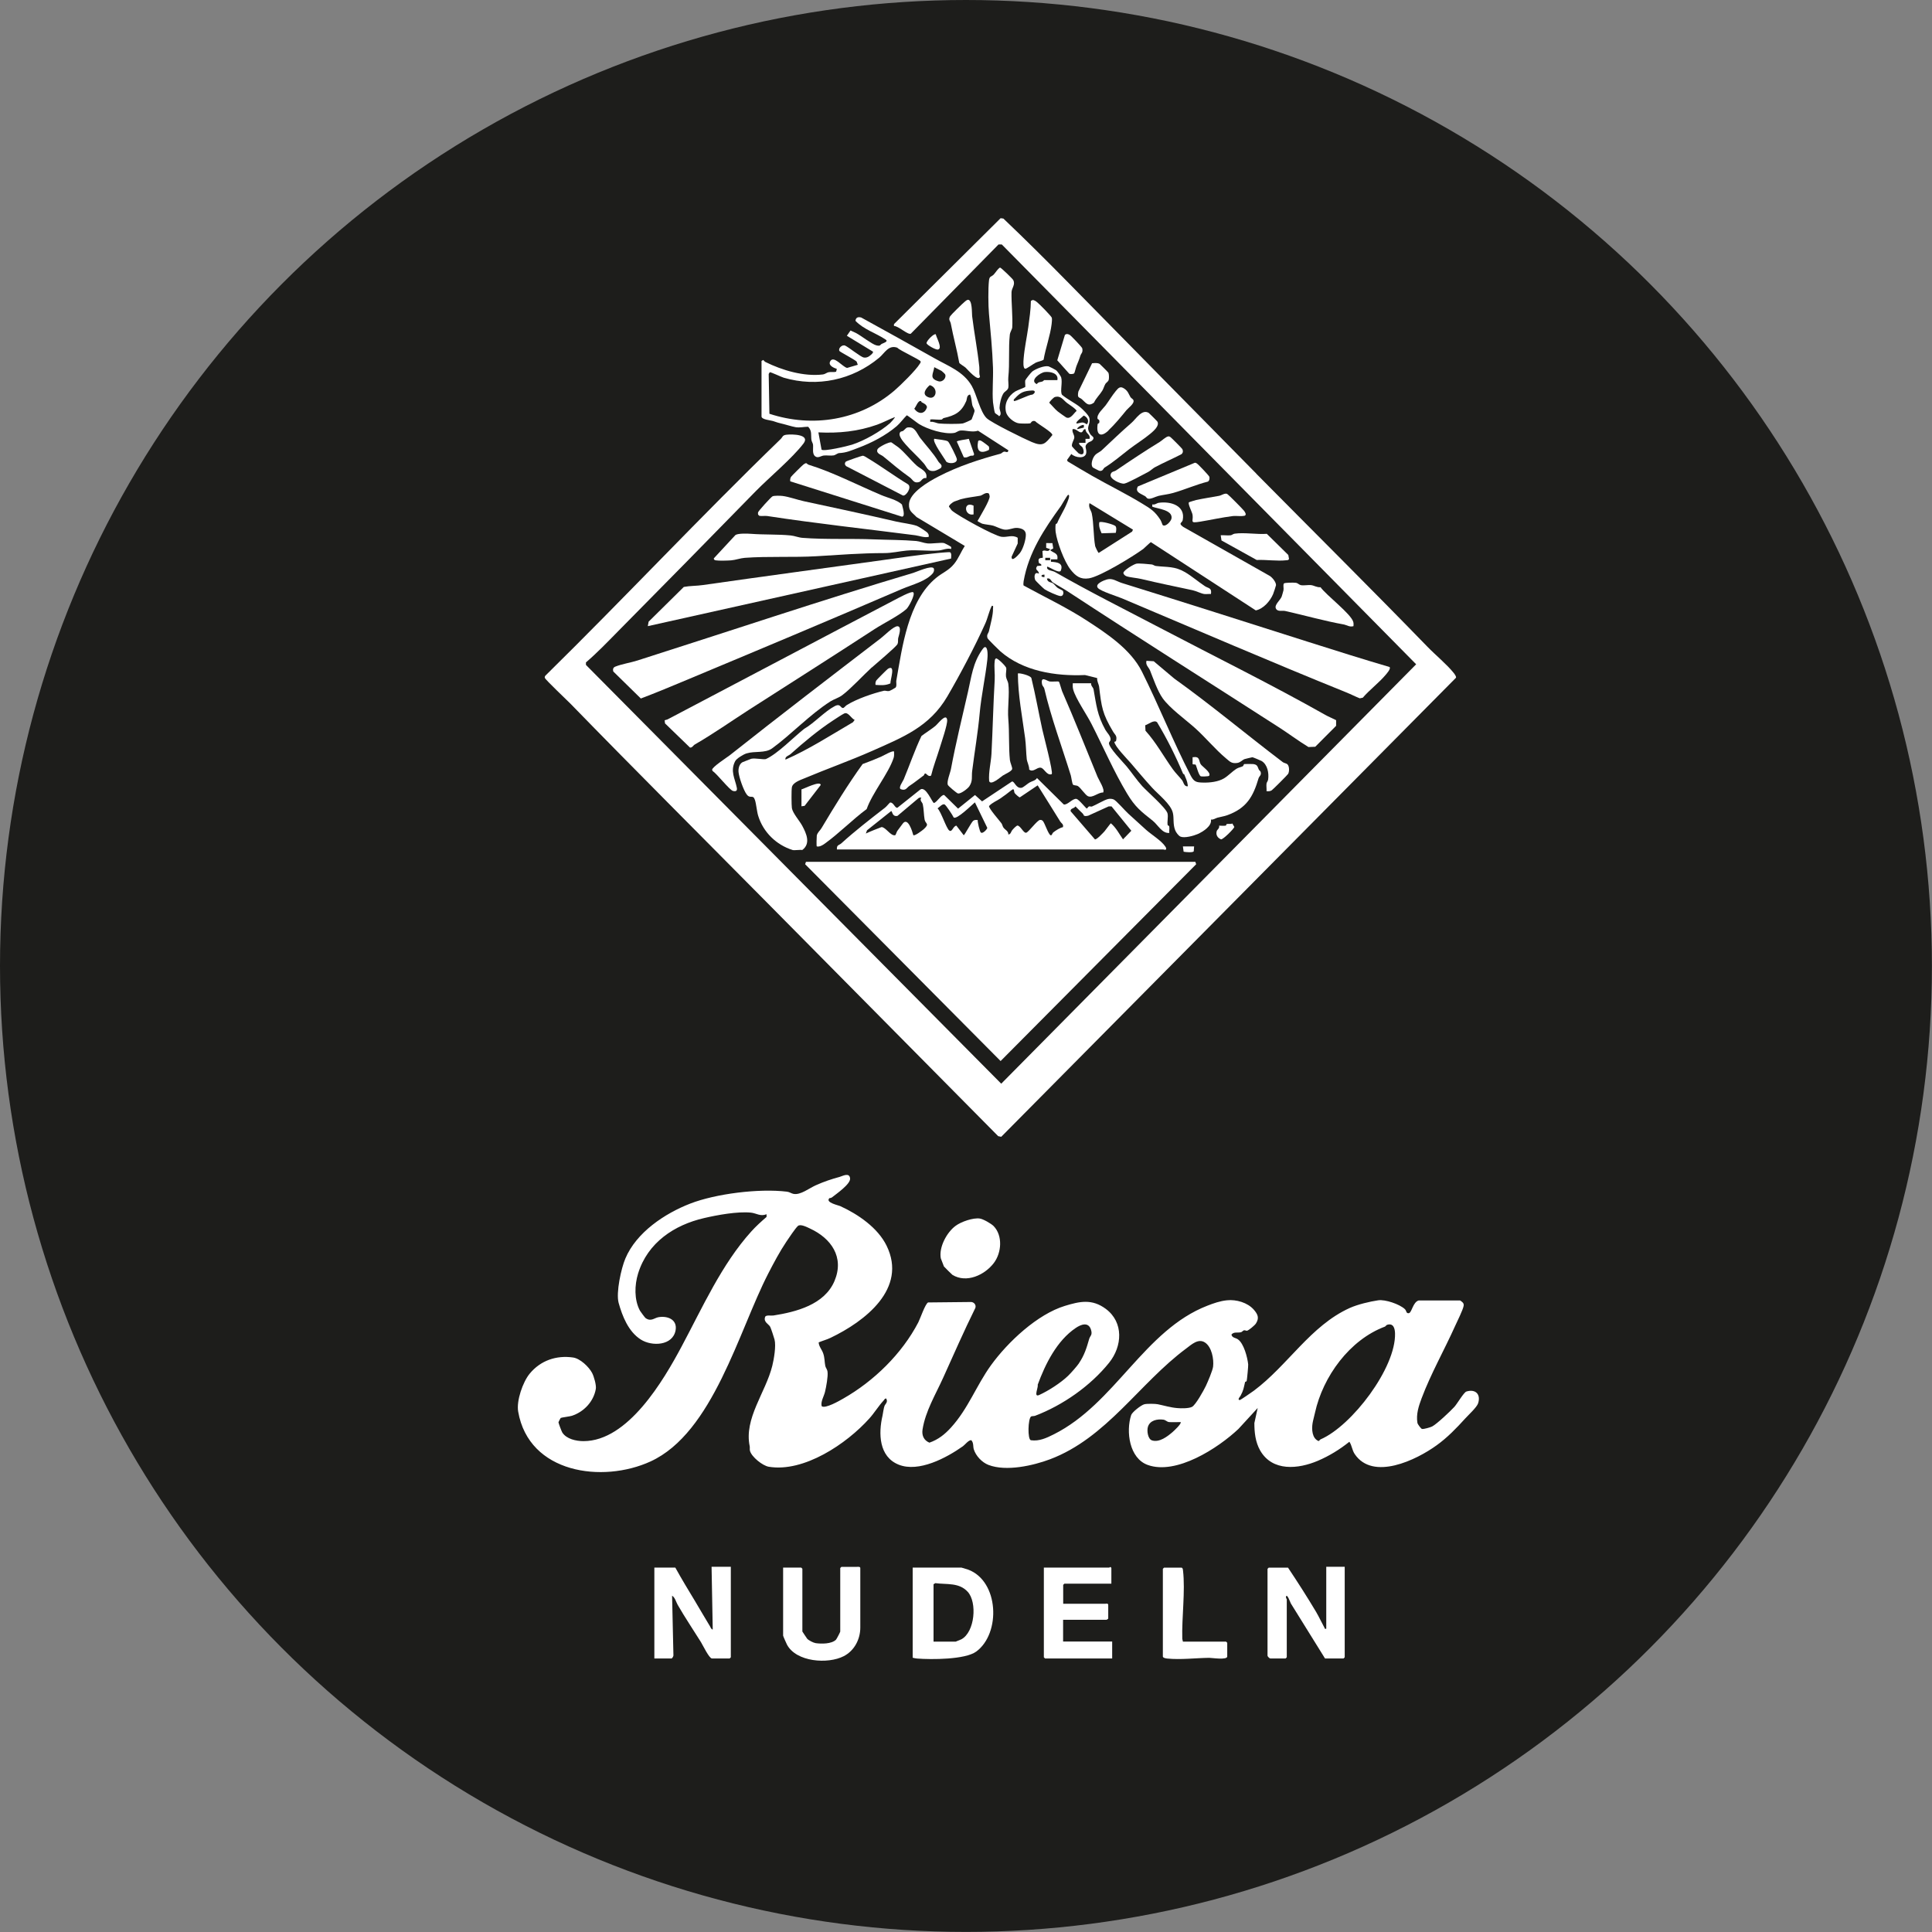
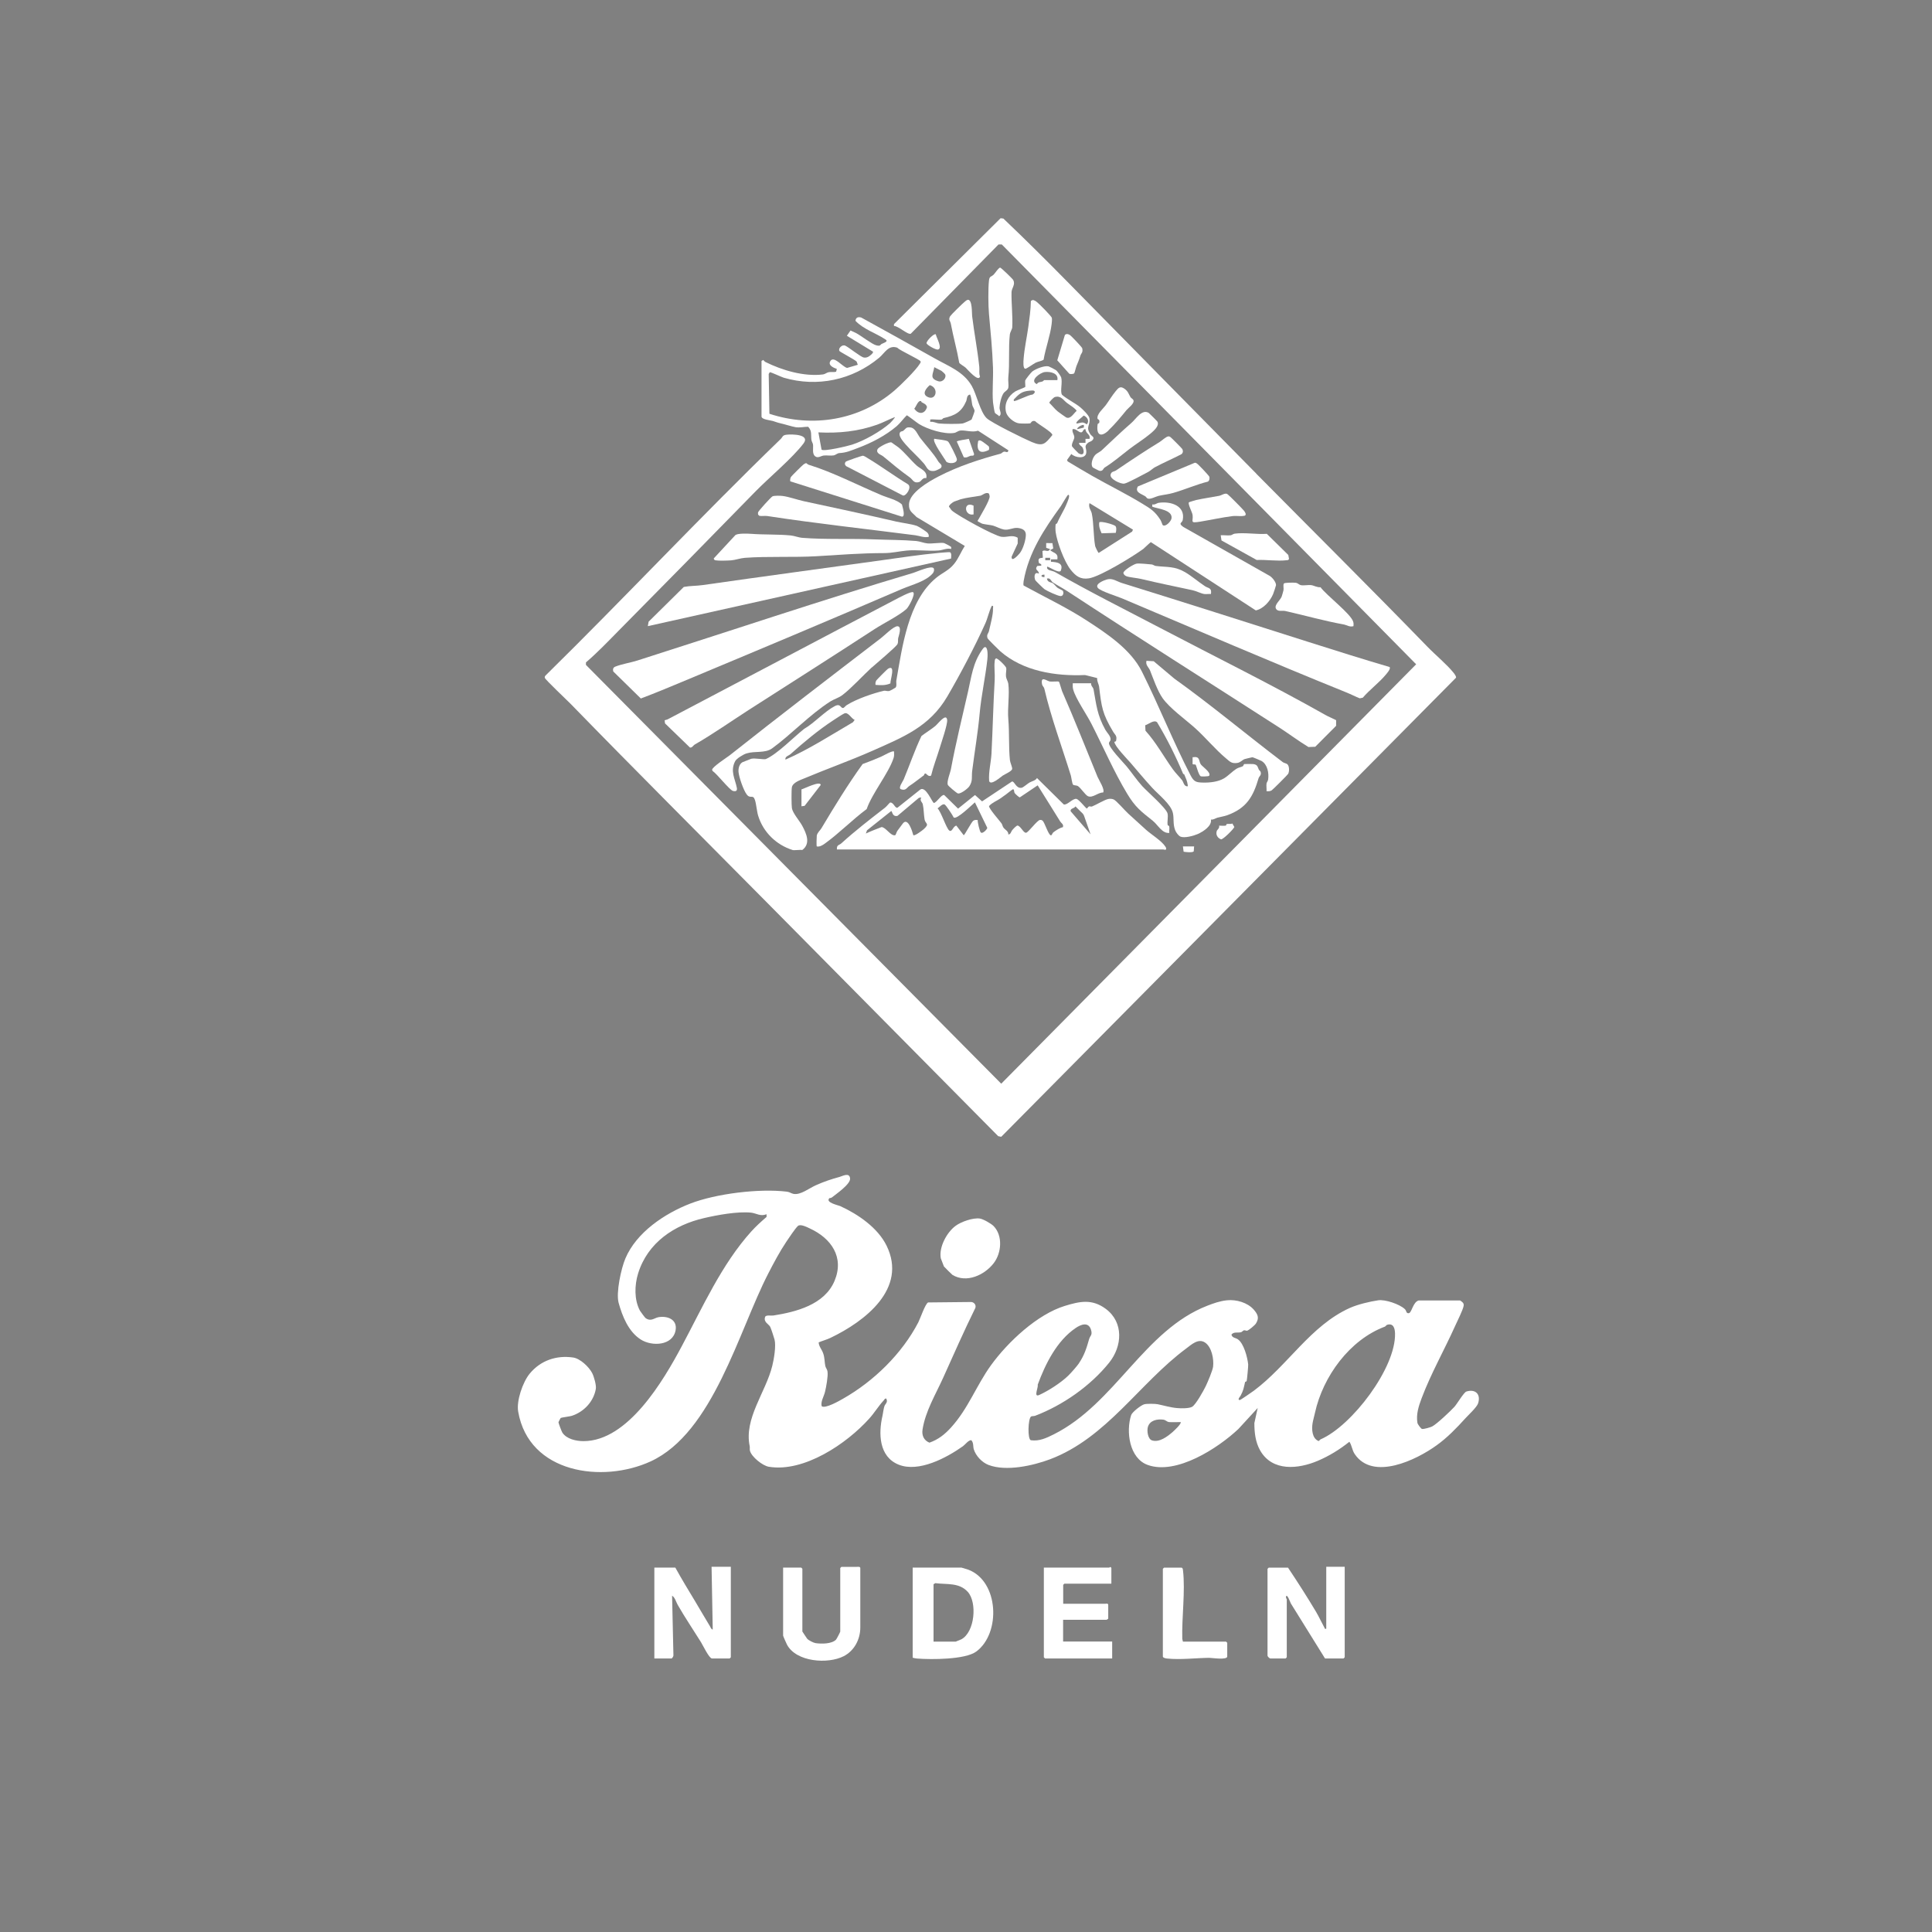
<svg xmlns="http://www.w3.org/2000/svg" id="Ebene_1" data-name="Ebene 1" viewBox="0 0 215.77 215.77">
  <rect x="0" y="0" width="215.77" height="215.77" fill="#808080" stroke="none" />
  <defs>
    <style>
      .cls-1 {
        fill: #1d1d1b;
      }

      .cls-2 {
        fill: #fff;
      }
    </style>
  </defs>
-   <circle class="cls-1" cx="107.88" cy="107.88" r="107.88" />
  <g>
    <path class="cls-2" d="M92.6,133.85c-.4.46,1.04.76,1.24.85,1.99.91,4.2,2.42,5.18,4.43,2.34,4.79-2.42,8.44-6.26,10.28-.41.2-.91.33-1.33.51.02.46.36.79.51,1.24.17.49.14.95.23,1.39.04.21.21.35.25.65.07.52-.15,1.7-.28,2.24-.11.49-.53,1.14-.36,1.62.42.27,1.94-.6,2.39-.86,3.43-1.95,6.57-5.02,8.39-8.52.21-.41.77-2.06,1.09-2.22l4.81-.05c.33.02.58.33.47.66-1.27,2.57-2.42,5.2-3.6,7.81-.85,1.88-1.98,3.73-2.3,5.78-.1.67.16,1.21.77,1.46.99-.35,1.71-.92,2.41-1.69,1.92-2.11,2.83-4.69,4.46-6.95,1.88-2.6,5.18-5.7,8.27-6.64,1.62-.49,3-.82,4.56.34,2.02,1.51,1.84,4.18.37,6.01-2.08,2.59-5.17,4.75-8.27,5.93-.14.05-.36.02-.45.08-.34.24-.41,2.55-.02,2.65.94.13,1.74-.25,2.56-.66,6.85-3.43,10.1-11.64,17.16-14.37.67-.26,1.39-.52,2.18-.6,1.04-.11,2.3.25,3,1.05.45.52.63.93.23,1.55-.13.2-.8.76-.99.8-.09.02-.21-.07-.33-.05s-.21.18-.33.21c-.36.11-.81-.08-1.08.27.08.38.47.35.72.53.67.46,1.07,2.03,1.15,2.8.02.16-.13,1.7-.17,1.86-.02.07-.16.05-.18.12-.16.68-.16.88-.51,1.54-.03.05-.4.45-.08.46.09,0,1.38-.9,1.57-1.04,3.8-2.83,6.33-7.26,10.71-9.24.89-.4,2.24-.72,3.19-.86.78-.11,2.37.43,2.96.98.22.2.12.5.45.46s.45-1.24,1.1-1.42h4.63c.24.17.45.29.39.61-.08.46-.73,1.75-.96,2.26-1.18,2.63-2.71,5.33-3.73,8.05-.33.88-.63,1.79-.47,2.75.03.17.41.66.51.68.19.04.95-.18,1.14-.28.53-.28,2.03-1.7,2.48-2.19.31-.34,1.05-1.62,1.34-1.71,1.01-.31,1.63.3,1.31,1.31-.14.45-1.1,1.32-1.44,1.7-.98,1.08-2,2.14-3.2,3-2.25,1.63-7.1,3.99-9.14.98-.31-.46-.31-.96-.6-1.38-1.07.86-2.26,1.59-3.53,2.13-2.17.92-5.06,1.23-6.43-1.15-.54-.95-.65-2.02-.65-3.07l.37-1.68-2.15,2.34c-2.29,2.16-6.95,5.17-10.13,4.02-2.06-.74-2.45-3.74-1.85-5.57.11-.33,1.11-1.12,1.48-1.21.27-.07,1.22-.06,1.49,0,.69.14,1.43.37,2.18.43.41.04,1.3.05,1.65-.14.41-.22,1.3-1.83,1.54-2.33.21-.44.76-1.73.81-2.16.1-.84-.15-2.19-.9-2.69s-1.51.22-2.11.67c-5.24,3.89-8.87,9.98-15.21,12.37-1.87.7-4.87,1.39-6.86.63-.73-.28-1.42-1.01-1.65-1.76-.09-.31,0-.71-.27-1-.3-.05-.71.51-.94.67-1.85,1.31-4.94,2.95-7.17,2.06s-2.27-3.51-1.81-5.47c.06-.27.13-.89.23-1.11.09-.21.41-.41.18-.81-.16-.02-.21.15-.3.24-.53.56-1.05,1.41-1.59,2-2.52,2.81-7.3,6.04-11.23,5.38-.69-.12-1.91-1.1-2.09-1.77-.05-.18,0-.35-.03-.51-.66-3.12,1.78-6,2.52-8.99.18-.72.44-2.23.25-2.94-.06-.23-.38-1.21-.48-1.41-.16-.32-.78-.53-.57-1.11.08-.25.67-.12.92-.16,2.53-.4,5.71-1.2,6.83-3.86s-.38-4.77-2.75-5.86c-.34-.16-1.06-.53-1.34-.28-.32.3-1.01,1.35-1.29,1.76-.75,1.12-1.4,2.35-2.02,3.55-3.3,6.4-6.17,17.79-13.15,20.99-5.35,2.45-13.58,1.35-14.78-5.57-.21-1.19.51-3.3,1.29-4.24,1.21-1.47,2.98-2.07,4.84-1.8.79.11,1.77,1.04,2.13,1.73.2.38.49,1.38.41,1.79-.25,1.41-1.33,2.55-2.67,2.99-.2.07-1.18.19-1.25.24-.02.01-.25.45-.25.48,0,.1.35,1.02.43,1.15.47.73,1.55.96,2.37.96,4.97,0,8.94-6.79,10.97-10.6,2.33-4.36,4.46-9.15,7.76-12.81.51-.57,1.13-1.13,1.71-1.63v-.3c-.69.28-1.14-.12-1.75-.18-1.5-.15-3.78.27-5.23.61-3.3.76-6.3,2.72-7.37,6.2-.39,1.28-.45,2.9.21,4.14.05.09.56.78.62.82.6.44.97,0,1.44-.09,1.03-.18,2.14.26,1.92,1.47-.32,1.72-2.64,1.82-3.89,1.02-1.38-.88-2.06-2.61-2.47-4.09-.31-1.14.28-3.84.75-4.95,1.23-2.93,4.41-5.04,7.25-6.14s7.67-1.71,10.8-1.33c.28.03.48.2.74.25.79.14,1.74-.64,2.49-.97.89-.4,1.76-.69,2.65-.93.3-.08,1.11-.55,1.17.18.05.63-1.54,1.72-2.03,2.11-.1.08-.29.08-.31.09ZM120.51,152.23c.6-.88.85-1.71,1.13-2.69.11-.38.4-.42.2-1.05-.29-.89-1.11-.58-1.7-.18-2.11,1.42-3.41,4.05-4.25,6.35.11.23-.5,1.44.16,1.14,1.04-.47,2.42-1.36,3.24-2.15.34-.33.99-1.07,1.23-1.42ZM154.92,147.96c-.11.03-.17.17-.25.2-3.94,1.47-6.92,5.57-7.81,9.62-.07.33-.23.9-.27,1.17-.11.69-.06,1.69.67,1.99.07,0,.14-.16.23-.19,3.48-1.5,8.43-7.99,8.31-11.85-.02-.55-.18-1.16-.89-.94ZM131.85,158.82s-1.07.03-1.3,0c-.25-.04-.35-.23-.63-.27-.67-.09-1.5.07-1.72.81-.13.43-.01,1.37.47,1.51.81.25,1.7-.43,2.28-.93.15-.13,1.06-.97.9-1.12Z" />
    <path class="cls-2" d="M85.02,40.33l.22-.13c.08.07.14.17.23.22,1.86.93,4.32,1.66,6.42,1.4.29-.04.43-.21.65-.25.28-.06.56.03.84-.06l.08-.31c-.33-.11-.96-.37-.76-.81.37-.8,1.4.61,1.91.7l1.19-.35-.13-.36c-.22-.22-1.86-1.08-1.92-1.18-.17-.29.3-.75.64-.6.45.21,1.72,1.27,2.09,1.33.19.03.36-.01.52-.1.11-.06.59-.41.49-.56l-2.91-1.77.41-.59s.53.24.62.29c.56.29,1.74,1.22,2.23,1.36.52.14.45-.06.63-.15.2-.11.78-.26.45-.48-1.1-.74-2.46-1.13-3.38-2.1.04-.38.29-.46.64-.37,2.74,1.51,5.48,3.02,8.2,4.56,1.55.88,3.21,1.46,4.15,3.08.55.96.93,2.89,1.66,3.6.51.5,4.21,2.32,5.05,2.67,1.26.53,1.49.19,2.29-.78.03-.32-1.65-1.25-1.93-1.56-.39-.11-.47.24-.54.25-.2.04-1.01.03-1.25,0-.56-.06-1.32-.71-1.45-1.24-.24-.97.24-1.83,1.04-2.33.2-.12,1.05-.44,1.09-.48.06-.07-.03-.56.01-.74.03-.11.64-.89.8-1.01.39-.29,1.35-.68,1.82-.56.08.02.74.36.83.43.13.09.52.66.56.78.18.57-.14,1.59.1,1.96.59.51,1.44.91,2.03,1.39.27.22.98.91,1.03,1.22.14.82-.46.92.1,1.79.16.25.56.32.23.68-.13.14-.32.16-.46.26-.55.43-.17.59-.22,1.12-.07.76-1.26.57-1.67.15l-.48.67.07.16c.9.54,1.8,1.08,2.71,1.6,1.84,1.05,3.79,2,5.61,3.11.97.59,1.41.85,2.04,1.82.1.16.23.58.26.59.32.23.93-.43.98-.76.13-.95-1.52-1.06-2.15-1.3v-.26c.3.08.49-.15.75-.18,1.3-.18,2.97.31,2.65,1.93-.07.35-.55.32.05.76l9.69,5.49c.28.19.68.67.68,1.02,0,.05-.28.91-.33,1.01-.33.77-1.08,1.64-1.93,1.81l-11.71-7.62c-.07,0-.72.65-.86.76-1.14.83-4.78,3.07-6.06,3.28-.96.15-1.49-.26-2.06-.98-.71-.9-1.51-3.09-1.66-4.18-.03-.19-.04-.7,0-.87.01-.06.13-.06.17-.14.3-.74.76-1.41,1.06-2.16.05-.13.46-1,.17-1-.09,0-.69,1.07-.81,1.25-1.86,2.57-3.61,5.18-4.17,8.41-.02.11-.04.4,0,.47,2.35,1.29,4.77,2.43,7.02,3.89s4.95,3.23,6.2,5.74c1.87,3.75,3.51,7.86,5.42,11.56.37.71.6.81,1.42.82.75.02,1.68-.09,2.32-.47.47-.28.92-.77,1.37-1.06.26-.17.55-.19.74-.3.06-.03.07-.21.17-.24.05-.01.89-.01.97,0,.52.07.48.29.64.62.04.09.17.15.2.25.12.38-.16.48-.23.72-.61,2.07-1.35,3.35-3.51,4.13-.34.12-.76.18-1.08.27-.24.07-.45.25-.73.21.13.73-.9,1.36-1.48,1.62-.46.2-1.46.47-1.91.29-.24-.1-.52-.49-.61-.74-.26-.68-.11-1.32-.25-1.91-.22-.99-1.63-2.06-2.31-2.81-.83-.9-1.63-1.87-2.42-2.79-.36-.41-1.79-1.88-1.8-2.33,0-.05.16-.03.18-.1.15-.6-.1-.67-.31-1.02-1.23-2.06-1.3-2.75-1.58-5.06-.03-.26-.26-.61-.21-.95l-1.36-.34c-3.3.14-6.91-.42-9.47-2.66-.19-.17-1.38-1.34-1.42-1.46-.13-.41.09-.51.16-.79.15-.68.48-1.85.45-2.51,0-.14.09-.35-.13-.31-.31.59-.46,1.38-.73,1.97-1.12,2.5-2.85,5.78-4.24,8.15-1.99,3.4-4.95,4.55-8.39,6.08-2.49,1.1-5.09,2.02-7.61,3.08-.44.18-1.26.46-1.36.98-.06.32-.05,1.99,0,2.33.09.57.87,1.43,1.16,1.98.46.86.97,1.98,0,2.7-.26-.05-.91.06-1.08,0-1.82-.57-3.28-1.99-3.84-3.81-.16-.51-.21-1.31-.37-1.79-.22-.66-.51-.06-.92-.61-.36-.48-.86-1.93-.91-2.51-.03-.39.08-.89.45-1.09.08-.04.9-.36.97-.38.44-.1,1.43.12,1.64.03,1.3-.58,3.08-2.43,4.27-3.37,1.13-.65,2.28-1.94,3.4-2.53.71-.38.64.28.99.19.15-.09.24-.24.39-.33,1.1-.68,2.93-1.31,4.15-1.59.14-.03.35.08.58.03.06-.01.68-.35.7-.38.17-.21.04-.56.09-.81.65-3.66,1.29-8.87,4.45-11.45.7-.58,1.41-.81,2.02-1.58.47-.59.76-1.35,1.17-1.98l-5.39-3.23c-.48-.52-.88-.64-.84-1.44.05-1.28,2.22-2.53,3.26-3.07,2.25-1.17,4.62-1.93,6.96-2.56.14-.04.25-.21.4-.23.18-.03.43.21.48-.15l-3.39-2.19c-.64.22-1.38-.07-1.95-.02-.3.03-.46.23-.72.27-1.11.18-2.97-.41-3.93-1-.2-.12-1.27-.97-1.36-.97-.38.38-.71.85-1.12,1.21-1.23,1.05-2.81,1.87-4.31,2.43-.78.29-1.3.54-2.11.58-.21.01-.4.22-.64.26-.33.05-.72-.02-1.07.01-.33.03-.67.35-.99.08-.35-.29-.18-.9-.23-1.3-.02-.17-.15-.32-.18-.54-.07-.51.09-.98-.36-1.45-.45,0-.93.12-1.39.05-.43-.07-1.22-.33-1.72-.44-.43-.1-.51-.16-.82-.25-.29-.09-1.28-.16-1.28-.51v-6.2ZM85.93,46.21c4.83,1.59,10.08.73,13.96-2.59.68-.58,2.42-2.29,2.84-3,.05-.09.12-.13.08-.26-.06-.2-2.32-1.21-2.6-1.53-.99-.34-1.39.59-2.02,1.12-2.99,2.49-6.91,3.33-10.67,2.23-.26-.08-1.42-.63-1.55-.61l-.12.2.08,4.46ZM104.34,41.01c-.1.74-.61,1.25.46,1.57.49.14.92-.4.76-.76-.04-.08-.32-.34-.41-.4l-.8-.41ZM118.09,42.45c.15-.77-.77-.97-1.4-.9-.49.05-1.77.94-.9,1.35.19-.27.38-.21.62-.29.11-.04.19-.16.2-.16h1.48ZM103.84,43.01c-.39.34-.92.97-.26,1.31.96.5,1.33-1,.26-1.31ZM113.24,44.78c.11.11,1.71-.73,2.04-.7.34-.15.42-.49,0-.47-.95.05-1.3.2-1.92.87-.07.07-.22.18-.11.3ZM105.19,46.85c-.36.07-.92-.05-1.3,0v.27c.39-.07.65.15,1.03.18.52.05,2.12.07,2.61-.01.12-.02.9-.36.98-.44.03-.04.33-.86.33-.94,0-.23-.2-.45-.25-.66-.08-.36-.08-.81-.25-1.19-.4.07-.33.5-.43.74-.55,1.25-1.26,1.6-2.51,1.89-.1.02-.18.16-.2.16ZM117.79,44.35c-.11.03-.62.53-.6.64.31.3.61.69.94.96.09.08.89.65.94.67.5.23.83-.45,1.16-.72.04-.17-.91-.78-1.07-.9-.44-.34-.68-.86-1.38-.65ZM102.88,44.81c-.34-.17-.57.62-.77.83.46.68,1.19.63,1.42-.18-.08-.32-.35-.4-.6-.54-.03-.02-.04-.11-.06-.12ZM120.25,47.3c.54-.07.62-.26,1.12.09.34-.34.06-.84-.35-.98-.11.17-.96.7-.78.89ZM99.94,46.58c-.67.26-1.31.61-1.98.85-2.15.76-4.27.97-6.56.86l.35,1.92c.18.26,2.96-.4,3.41-.55,1.36-.44,3.17-1.46,4.25-2.41.06-.05.59-.62.53-.68ZM121.05,47.48c-.17-.12-.87.32-.72.45l.72-.18v-.27ZM121.23,47.93c-.28-.05-.24.35-.49.36-.29,0-.6-.46-.95-.36-.09.35.21.62.19.94-.02.25-.33.67-.26.97.01.05.67.74.74.79.59.34.68-.16.45-.63-.09-.19-.42-.28-.4-.54h.72s0-.45,0-.45h.45c.14-.51-.43-.56-.45-1.08ZM110.44,55.12c-.34-.21-.73.2-.95.24-.71.13-1.49.2-2.21.4-.08.02-.63.22-.72.26-.16.07-.59.39-.58.57.12.12.22.34.34.44.71.6,4.7,2.8,5.52,2.92.63.09,1.21-.27,1.82.11v.64s-.68,1.47-.68,1.47c-.04.7.76-.2.93-.41.35-.46.66-1.46.66-2.04,0-.54-.45-.71-.93-.76-.51-.05-.98.28-1.52.18-.38-.07-.89-.34-1.19-.43s-.9-.13-1.22-.22c-.15-.05-.32-.18-.48-.24-.1-.1,0-.16.04-.23.28-.52,1.27-2.12,1.26-2.59,0-.06-.06-.29-.1-.31ZM126.53,59.15l-4.85-2.96c-.16.47.18.81.25,1.14.23,1.11.18,2.54.38,3.66.02.09.33.76.4.76l3.73-2.38.09-.22ZM87.72,84.84c2.64-1.16,5.06-2.73,7.54-4.18l.19-.26c-.39-.16-.72-.92-1.16-.72-.28.13-.92.57-1.22.76-1.64,1.07-3.31,2.46-4.77,3.77-.22.2-.65.26-.58.63ZM132.14,86.43c-.84-1.99-1.79-3.9-2.91-5.76-.33-.33-.95.21-1.33.33l.03.61c1.19,1.31,2.03,2.88,3.06,4.31.3.42.71.81,1.03,1.22.16.21.19.6.5.67.14.03.15,0,.13-.13-.06-.48-.22-.76-.39-1.19-.01-.03-.1-.04-.11-.06Z" />
    <path class="cls-2" d="M140.32,52.92c6.36,6.43,12.8,12.82,19.1,19.31.88.91,2.17,1.97,2.92,2.91.1.13.31.39.27.55l-50.79,51.27-.34-.07-25.92-26.19c-7.28-7.36-14.62-14.68-21.84-22.1-.37-.38-2.82-2.69-2.87-2.89-.03-.1,0-.18.07-.26,8.85-8.7,17.33-17.77,26.25-26.4.27-.26.19-.44.67-.5.62-.07,2.69-.05,1.89.99-1.28,1.67-3.79,3.75-5.35,5.34-5.11,5.23-10.25,10.47-15.36,15.63-1.16,1.18-2.33,2.4-3.58,3.47v.28s46.38,46.77,46.38,46.77l46.34-46.84-46.28-46.89h-.36s-9.8,9.97-9.8,9.97c-.33.15-1.42-.89-1.88-.86v-.21s11.91-11.83,11.91-11.83l.31.04c2.47,2.35,4.89,4.76,7.28,7.19,6.99,7.1,13.96,14.21,20.97,21.3Z" />
-     <polygon class="cls-2" points="133.5 96.25 133.59 96.52 111.75 118.5 89.92 96.52 90.01 96.25 133.5 96.25" />
-     <path class="cls-2" d="M93.47,94.9c-.05-.58.24-.48.5-.72,1.53-1.39,3.21-2.69,4.85-3.96.21-.16.38-.41.58-.59.4-.06.55.68.84.57l2.55-2.03c.62-.39,1.32,1.46,1.51,1.51.35-.08.83-.97,1.15-.89l1.55,1.52,1.89-1.52.79.71,3.34-2.22c.31-.03.44.81,1.08.7.18-.03.66-.46.87-.58.27-.16.7-.22.84-.51l2.99,2.95c.4.11.98-.68,1.41-.62.28.04,1.08,1.08,1.17,1.08.04,0,.14-.19.23-.23.11-.05.23.05.35,0,.47-.19,1.35-.72,1.78-.83.23-.05.41-.04.63.04.3.12,1.29,1.28,1.64,1.59.65.6,1.32,1.2,1.98,1.8.6.54,1.74,1.23,2.16,1.88.07.11.11.18.08.32-.13.08-.24,0-.31,0h-36.44ZM118.71,92.38c.1-.34-.18-.43-.3-.63-.84-1.34-1.67-2.7-2.52-4.04l-1.99,1.34c-.09.02-.53-.4-.58-.48-.09-.15-.03-.49-.22-.41-.11.05-.6.46-.77.58-.24.16-.37.27-.57.41-.42.29-.95.48-1.3.87-.06.24,1.16,1.62,1.38,1.92.11.15.12.34.23.49.18.25.57.39.54.76.27.02.3-.32.45-.49.1-.12.45-.5.58-.5.35.04.68.88.97.8s1.22-1.4,1.55-1.43c.13-.01.23.03.32.13.21.25.59,1.46.85,1.58.15.07.18-.22.31-.32.27-.21.76-.53,1.08-.58ZM102.9,89.06l-.27.04-2.4,2.02c-.61.12-.56-.53-.7-.54l-2.7,2.15-.13.36c.6-.28,1.13-.48,1.75-.72.47,0,1.02,1.02,1.52.91.08-.02.16-.37.25-.49.21-.28.41-.56.61-.82.57-.74,1.06.88,1.17,1.3.14.14,1.01-.53,1.17-.67.7-.64.18-.57.09-1.08s-.09-1.22-.2-1.69c-.06-.28-.39-.38-.16-.78ZM109.19,91.58c-.02.22.22,1.31.36,1.4.2.18.73-.4.71-.53l-1.38-2.84c-.34.28-2.02,1.95-2.37,1.69-.1-.24-.87-1.4-1.02-1.46-.25-.1-.57.31-.78.44.41.41.97,2.22,1.3,2.47s.42-.49.8-.54l.82,1.07c.1,0,.86-1.47,1.07-1.62.16-.11.32-.09.5-.08ZM121.07,91.11s-.08-.18-.15-.25c-.27-.27-.55-.53-.81-.8-.16.27-.59.19-.54.54l2.71,3.14c.2.06.9-.71,1.07-.89.12-.13.66-.9.72-.9.58.49.92,1.18,1.35,1.79l.93-.96-2.21-2.72h-.32s-2.29,1.04-2.29,1.04c-.13.03-.33.07-.45,0Z" />
+     <path class="cls-2" d="M93.47,94.9c-.05-.58.24-.48.5-.72,1.53-1.39,3.21-2.69,4.85-3.96.21-.16.38-.41.58-.59.4-.06.55.68.84.57l2.55-2.03c.62-.39,1.32,1.46,1.51,1.51.35-.08.83-.97,1.15-.89l1.55,1.52,1.89-1.52.79.71,3.34-2.22c.31-.03.44.81,1.08.7.18-.03.66-.46.87-.58.27-.16.7-.22.84-.51l2.99,2.95c.4.11.98-.68,1.41-.62.28.04,1.08,1.08,1.17,1.08.04,0,.14-.19.23-.23.11-.05.23.05.35,0,.47-.19,1.35-.72,1.78-.83.23-.05.41-.04.63.04.3.12,1.29,1.28,1.64,1.59.65.6,1.32,1.2,1.98,1.8.6.54,1.74,1.23,2.16,1.88.07.11.11.18.08.32-.13.08-.24,0-.31,0h-36.44ZM118.71,92.38c.1-.34-.18-.43-.3-.63-.84-1.34-1.67-2.7-2.52-4.04l-1.99,1.34c-.09.02-.53-.4-.58-.48-.09-.15-.03-.49-.22-.41-.11.05-.6.46-.77.58-.24.16-.37.27-.57.41-.42.29-.95.48-1.3.87-.06.24,1.16,1.62,1.38,1.92.11.15.12.34.23.49.18.25.57.39.54.76.27.02.3-.32.45-.49.1-.12.45-.5.58-.5.35.04.68.88.97.8s1.22-1.4,1.55-1.43c.13-.01.23.03.32.13.21.25.59,1.46.85,1.58.15.07.18-.22.31-.32.27-.21.76-.53,1.08-.58ZM102.9,89.06l-.27.04-2.4,2.02c-.61.12-.56-.53-.7-.54l-2.7,2.15-.13.36c.6-.28,1.13-.48,1.75-.72.47,0,1.02,1.02,1.52.91.08-.02.16-.37.25-.49.21-.28.41-.56.61-.82.57-.74,1.06.88,1.17,1.3.14.14,1.01-.53,1.17-.67.7-.64.18-.57.09-1.08s-.09-1.22-.2-1.69c-.06-.28-.39-.38-.16-.78ZM109.19,91.58c-.02.22.22,1.31.36,1.4.2.18.73-.4.71-.53l-1.38-2.84c-.34.28-2.02,1.95-2.37,1.69-.1-.24-.87-1.4-1.02-1.46-.25-.1-.57.31-.78.44.41.41.97,2.22,1.3,2.47s.42-.49.8-.54l.82,1.07c.1,0,.86-1.47,1.07-1.62.16-.11.32-.09.5-.08ZM121.07,91.11s-.08-.18-.15-.25c-.27-.27-.55-.53-.81-.8-.16.27-.59.19-.54.54l2.71,3.14c.2.06.9-.71,1.07-.89.12-.13.66-.9.72-.9.58.49.92,1.18,1.35,1.79h-.32s-2.29,1.04-2.29,1.04c-.13.03-.33.07-.45,0Z" />
    <path class="cls-2" d="M117.54,60.69l.09.56-.35.19c.42.36.92.3.81,1.03h-.72s0,.27,0,.27c.71.04,1.46.15,1.08,1.04-.29.21-1.16-.41-1.49-.5-.15.45.55.43.84.59,3.84,2.2,7.83,4.2,11.79,6.27,6.12,3.21,12.42,6.31,18.42,9.7.39.22.81.38,1.21.59v.63s-2.33,2.34-2.33,2.34l-.76.03c-1.15-.7-2.23-1.52-3.34-2.23-7.89-5.08-15.77-10.05-23.56-15.16-.53-.35-1.15-.67-1.65-1-.21-.14-.27-.55-.66-.42.09.45.44.37.68.53.16.11.32.35.5.49.12.09.57.29.6.34.12.2.06.62-.27.59s-1.46-.55-1.77-.76c-.12-.08-1.01-.95-1.04-1.02-.16-.37-.1-1,.4-.72.03-.4-.53-.37-.18-.86l.45-.04c.07-.23-.24-.2-.27-.33-.18-.68.37-.46.45-.57l-.05-.72c.3-.22.61.21.86-.22l-.44-.15v-.53s.7.01.7.01ZM116.74,62.3v.27s.54,0,.54,0v-.27s-.54,0-.54,0ZM116.65,64.18c-.45-.03-.45.3,0,.27v-.27Z" />
    <path class="cls-2" d="M104.22,63.98c-.79.96-2.35,1.31-3.47,1.79-8.17,3.52-16.38,6.96-24.57,10.38-1.53.64-3.07,1.28-4.61,1.86l-3.08-3.02c-.06-.25-.02-.44.23-.54.72-.29,1.71-.44,2.46-.68,10.3-3.28,20.5-6.72,30.82-9.79.39-.12,2.03-.87,2.28-.51.08.16.03.38-.08.52Z" />
    <path class="cls-2" d="M155.2,74.51c.14.2-.31.69-.44.85-.74.89-1.8,1.67-2.56,2.56l-.34.07c-.5-.2-1-.46-1.5-.66-8.39-3.39-16.73-6.99-25.07-10.51-.55-.23-2.36-.79-2.67-1.15-.39-.46.69-.87,1.02-.96.61-.17,1.1.23,1.65.4,6.89,2.14,13.87,4.37,20.76,6.56,3.05.97,6.1,1.93,9.16,2.83Z" />
    <path class="cls-2" d="M102,66.16c.24.23-.51,1.64-.78,1.87-.81.72-2.54,1.58-3.53,2.22-4.67,3.04-9.36,6.02-14.06,9.03-2,1.29-3.96,2.67-6.02,3.86-.2.11-.29.38-.55.35l-2.79-2.7-.04-.35c.12-.04.26-.06.37-.12,8.44-4.43,16.87-8.9,25.32-13.32.29-.15,1.89-1.03,2.07-.85Z" />
    <path class="cls-2" d="M106.22,62.38l-33.87,7.55.09-.5,3.93-3.88c.68-.13,1.46-.11,2.13-.21,6.64-.95,13.33-1.85,19.97-2.77,2.1-.29,4.24-.62,6.37-.82.17-.02,1.18-.1,1.24-.08.23.07.14.51.14.71Z" />
    <path class="cls-2" d="M150.18,174.98v10.11l-.13.13h-2.07l-3.82-6.15c-.04-.08-.45-1.22-.54-.72-.02.12.09.23.09.27v6.47l-.13.13h-1.71c-.09,0-.31-.22-.31-.31v-9.7l.13-.13h2.16c1.08,1.62,2.14,3.27,3.14,4.95.34.58.61,1.18.93,1.76.06.11,0,.15.2.11v-6.92h2.07Z" />
    <path class="cls-2" d="M81.62,174.98v10.11l-.13.13h-1.98c-.31,0-1.04-1.53-1.23-1.83-.86-1.38-1.78-2.74-2.59-4.15-.2-.35-.29-.82-.63-1.03l.15,6.68c0,.09-.15.33-.2.33h-1.93v-10.15h2.34c.7,1.27,1.46,2.52,2.21,3.76.55.91,1.08,1.85,1.64,2.76.07.12.18.42.33.39l-.13-7h2.15Z" />
    <path class="cls-2" d="M101.93,185.13v-10.06h5.44s.67.2.76.23c3.44,1.29,3.67,7.11.9,9.15-1.24.91-5.04.9-6.6.78-.17-.01-.33-.05-.49-.09ZM104.27,183.34h2.47s.56-.23.63-.26c1.51-.82,1.78-4.13.71-5.3-.96-1.06-2.33-.8-3.62-.97l-.2.12v6.42Z" />
    <path class="cls-2" d="M141.45,88.35c.02-.28-.04-.58,0-.85.02-.14.15-.25.18-.45.1-.71-.07-1.66-.73-2.06-.09-.05-.96-.42-1.03-.42-.04,0-.82.19-.88.21-.27.11-.45.38-.83.43-.61.08-.79-.14-1.22-.5-1.25-1.04-2.29-2.34-3.5-3.42-1.04-.93-2.8-2.19-3.6-3.32-.57-.81-1.04-2.18-1.4-3.09-.14-.35-.53-.6-.4-1.08l.81.05,2.29,1.93c4.13,2.95,8.05,6.25,12.13,9.34.16.12.4.11.54.27.19.22.2.78.05,1.04-.06.11-1.73,1.78-1.84,1.84-.2.12-.37.1-.59.09Z" />
    <path class="cls-2" d="M97.36,74.54c-.96.88-2.33,2.38-3.31,3.11-.37.28-.9.43-1.3.68-2.3,1.46-4.36,3.68-6.52,5.25-.79.57-1.9.27-2.85.56-.34.1-1.12.56-1.28.88-.57,1.11-.01,1.94.19,2.96.07.35-.11.44-.44.35-.38-.11-1.79-1.92-2.27-2.23l-.05-.13c0-.31,1.66-1.38,1.97-1.62,5.58-4.42,11.21-8.73,16.86-13.06.41-.31,1.45-1.38,1.89-1.35.5.04.12,1.07.06,1.33-.04.22.02.45-.07.65-.14.32-2.43,2.22-2.89,2.64Z" />
    <path class="cls-2" d="M124.13,176.87h-5.26l-.13.13v2.11h4.72c.05,0,.31-.07.31.13v1.53s-.15.15-.23.13h-4.81v2.43h5.48v1.89h-7.5l-.13-.13v-10.02h7.32s.1-.16.22.04v1.75Z" />
    <path class="cls-2" d="M87.46,175.07h2.02l.13.13v7.01s.48.74.54.81c.18.19.69.45.95.49.64.09,1.76.1,2.26-.38.08-.08.48-.86.48-.91v-7.1l.13-.13h1.71c.08,0,.4-.05.4.13v6.65c0,1.3-.66,2.58-1.84,3.19-1.78.92-5.32.66-6.35-1.29-.07-.13-.43-.95-.43-1v-7.59Z" />
    <path class="cls-2" d="M106.21,61.06c.04.08.01.17.02.25-.49-.12-.97.14-1.4.17-1.16.09-2.44-.1-3.58.01-.84.08-1.62.28-2.52.28-2.52,0-5.04.2-7.55.35s-5.41-.01-8,.18c-.51.04-1.03.24-1.52.28-.37.03-1.38.06-1.71,0-.13-.02-.24-.07-.23-.22l2.42-2.61c.31-.2,1.34-.16,1.76-.13,1.45.11,2.98.04,4.4.18.44.04.88.24,1.35.27,2.56.2,5.41.06,8,.17,1.5.06,3.17.05,4.67.18.42.04.85.23,1.26.27.5.05,1.49-.12,1.85-.04.04,0,.76.38.78.42Z" />
    <path class="cls-2" d="M110.97,136.93c1.04,1.07.89,2.99.02,4.13-1.02,1.34-3.05,2.28-4.62,1.32-.06-.04-.91-.88-.95-.94-.02-.04-.34-.86-.35-.91-.23-1.23.67-2.91,1.66-3.63.62-.46,1.95-.92,2.7-.81.37.05,1.26.56,1.54.84Z" />
    <path class="cls-2" d="M103.71,59.96c-.49.11-.99-.11-1.48-.18-5.5-.71-11.06-1.31-16.54-2.15-.29-.04-.59.03-.88-.02l-.14-.13c-.02-.08-.02-.17-.01-.25.02-.15,1.45-1.72,1.62-1.8.19-.09.88-.07,1.12-.04.72.09,1.65.43,2.39.59,3.41.73,6.9,1.48,10.3,2.27.71.16,1.65.26,2.3.48.19.06,1.1.65,1.2.78.12.15.16.26.13.45Z" />
    <path class="cls-2" d="M132.12,183.34h4.81l.13.13v1.53c0,.42-1.72.15-2.02.15-1.51.02-3.17.23-4.68.08-.13-.01-.49-.07-.49-.23v-9.79l.13-.13h1.98c.13.08.12.18.14.31.27,2.31-.15,5.28-.08,7.64l.07.31Z" />
    <path class="cls-2" d="M118.26,76.14c.07.06.29.9.35,1.04,1.38,3.15,2.65,6.38,3.97,9.59.16.38.84,1.4.62,1.74-.55-.03-1.17.65-1.7.41-.29-.13-.82-.95-1.12-1.13-.18-.1-.48-.06-.55-.17-.1-.15-.18-.81-.24-1.02-.99-3.19-2.21-6.47-2.96-9.7-.04-.17-.21-.28-.25-.47-.19-1.01.52-.38.86-.32.21.04.95-.04,1.02.02Z" />
    <path class="cls-2" d="M111.68,29.88c.1-.02,1.4,1.25,1.47,1.38.29.51-.16.9-.18,1.36-.03,1.2.15,2.74.08,3.94-.01.21-.23.5-.27.81-.17,1.52,0,3.14-.17,4.77-.04.37.06.83,0,1.16-.05.28-.4.41-.54.63-.25.38-.43,1.16-.44,1.61,0,.32.31.73-.05.95-.1-.17-.42-.26-.48-.42-.05-.14-.18-.96-.2-1.15-.1-1.23.04-2.61,0-3.86-.07-1.99-.27-4.04-.45-6.02-.08-.92-.1-2.78,0-3.69.05-.56.28-.41.55-.71.23-.25.39-.57.68-.76Z" />
    <path class="cls-2" d="M109.97,72.27c.41-.07.33,1.11.3,1.38-.22,2-.68,4.03-.86,6.04-.19,2.12-.57,4.29-.84,6.45-.07.61.09,1.07-.31,1.67-.18.27-.94.85-1.26.81-.14-.02-1.05-.8-1.13-.94-.19-.33.27-1.39.34-1.82.53-2.85,1.25-5.76,1.9-8.61.38-1.65.54-3.22,1.59-4.7.06-.08.18-.26.27-.27Z" />
    <path class="cls-2" d="M99.85,83.94c0,.25.03.47-.05.71-.56,1.72-2.37,3.89-3.01,5.71-1.58,1.17-3.09,2.72-4.68,3.86-.25.18-.58.38-.89.31-.05-.04-.02-1.06,0-1.2.06-.35.37-.57.52-.83,1.45-2.43,2.96-4.9,4.6-7.17.69-.25,1.39-.53,2.06-.82.23-.1,1.29-.72,1.44-.58Z" />
    <path class="cls-2" d="M121.86,76.31c-.05.28.23.45.27.68.32,1.77.4,2.85,1.32,4.52.15.28.64.73.58,1.12-.02.14-.18.24-.18.37,0,.52,1.58,2.12,1.98,2.6.57.69,1.13,1.53,1.75,2.21.55.6,2.66,2.43,2.81,3.03.1.4-.06.95.02,1.31.02.07.16.02.18.19.03.21-.03.46,0,.68-.79.09-1.27-.89-1.84-1.35-1.33-1.06-1.97-1.53-2.88-3.05-1.48-2.46-2.66-5.21-3.98-7.79-.51-1.01-1.76-2.81-2.03-3.81-.07-.25-.06-.46-.05-.71h2.07Z" />
    <path class="cls-2" d="M88.26,53.76c-.03-.19-.01-.33.08-.5.06-.1,1.25-1.28,1.4-1.39.41-.29.31-.05.59.04,2.65.81,5.52,2.3,8.11,3.39.73.31,1.72.51,2.29,1.04.05.24.44,1.38,0,1.36l-12.46-3.94Z" />
    <path class="cls-2" d="M111.22,73.53c.2-.06,1.12.88,1.16,1.07s-.07.64-.03.95.23.55.26.81c.16,1.18-.11,2.73,0,3.96.13,1.53.03,3.16.18,4.58.03.27.28.8.25.98-.05.27-.8.57-1.05.74-.23.15-1.34,1.16-1.52.61-.08-1.02.2-2.02.26-3.04.14-2.76.2-5.51.36-8.26.04-.66-.08-1.44,0-2.07.01-.11.02-.27.14-.31Z" />
    <path class="cls-2" d="M151.16,69.93c-.42.13-.75-.12-1.04-.18-2.23-.4-4.38-1.02-6.57-1.51-.34-.08-.88.12-1.06-.29s.48-.9.65-1.32c.02-.06.19-.62.2-.7.05-.25-.06-.52.04-.76.09-.12,1.14-.11,1.35-.08.24.04.35.22.55.26.35.07.82-.05,1.17,0,.3.04.64.27,1.03.23.64.9,3.43,2.99,3.66,3.89.04.16.03.31.02.47Z" />
-     <path class="cls-2" d="M117.46,86.46c-.57.19-.82-.65-1.22-.72-.45-.08-.85.58-1.3.2.02-.38-.23-.82-.27-1.16-.08-.74-.08-1.56-.18-2.33-.32-2.4-.8-4.8-.81-7.23.1-.1,1.43.21,1.51.52.46,1.89.8,3.81,1.21,5.7.13.61,1.25,4.82,1.06,5.01Z" />
    <path class="cls-2" d="M123.33,52.26c-.12.07-.14.37-.52.33-.05,0-.75-.36-.78-.4-.24-.31-.03-.96.19-1.26.24-.34.56-.4.81-.63,1.15-1.07,2.12-2.02,3.32-3.06.52-.44,1.16-1.58,1.94-1.13.06.04.95.93.98.99.23.49-.45,1.04-.81,1.35-.68.57-1.61,1.15-2.34,1.71-.93.72-1.81,1.48-2.8,2.09Z" />
    <path class="cls-2" d="M108.08,33.48c.53-.05.45,1.52.49,1.82.23,1.89.6,3.77.8,5.67.04.35-.06.72.08,1.07-.16.69-1.43-.82-1.61-.98-.15-.14-.66-.42-.71-.55-.26-1.47-.66-2.87-.94-4.36-.05-.3-.31-.43-.07-.84.09-.15,1.42-1.46,1.62-1.61.09-.07.22-.2.33-.21Z" />
    <path class="cls-2" d="M130.46,48.74c.13-.02.16.02.25.07.09.05,1.3,1.27,1.34,1.35.1.22.07.45-.13.58-.97.5-1.99.94-2.95,1.45-.21.11-.46.37-.74.52-.47.25-2.3,1.24-2.66,1.3-.41.07-1.63-.5-1.54-.99.08-.39.39-.33.61-.48,1.62-1.1,3.21-2.16,4.89-3.19.23-.14.66-.56.93-.61Z" />
    <path class="cls-2" d="M103.15,86.61c-.53.39-1.02.79-1.58,1.16-.32.21-.39.56-.94.38-.37-.12.2-.87.3-1.11.67-1.61,1.23-3.27,1.98-4.84.5-.39,1.08-.73,1.56-1.13.29-.24,1.21-1.49,1.31-.67.06.5-.66,2.56-.85,3.2-.31,1.01-.7,2.01-.94,3.01-.3.22-.53-.27-.68-.23-.09.05-.1.2-.16.24Z" />
    <path class="cls-2" d="M127.1,54.32l6.32-2.63c.11-.03.18.03.26.08.15.09,1.37,1.37,1.39,1.49.03.19,0,.44-.18.53-1.31.33-2.56.89-3.86,1.26-.55.16-1.13.21-1.64.33-.34.08-.93.43-1.23.29-.09-.04-.17-.2-.28-.26-.47-.29-1.19-.44-.78-1.11Z" />
    <path class="cls-2" d="M135.25,66.34c-.25-.02-.52.03-.76,0-.34-.05-.92-.34-1.29-.42-1.9-.41-3.84-.8-5.75-1.26-.44-.11-1.3-.17-1.66-.31-.15-.06-.31-.2-.33-.36.03-.32,1.18-.99,1.47-1.04s1.33.05,1.7.09c.16.02.29.15.46.17,1.27.15,2.1.01,3.26.69.75.44,1.47,1.07,2.21,1.56.4.27.8.15.68.9Z" />
    <path class="cls-2" d="M116.54,40.18c-.27.17-.6.19-.88.33-.22.11-.97.65-1.13.67-.31.03-.23-.87-.21-1.11.09-1.17.36-2.39.52-3.53.13-.97.28-1.95.29-2.93l.18-.1c.19-.02.41.15.55.27.23.18,1.58,1.55,1.61,1.71.04.2,0,.48-.02.69-.15,1.29-.68,2.7-.9,4Z" />
    <path class="cls-2" d="M136.33,59.78c.36-.03.77.05,1.12,0,.14-.02.25-.15.45-.18,1.06-.15,2.48.1,3.58.02l2.4,2.36.08.44c-.05.15-.17.14-.3.15-1.01.12-2.27-.08-3.31-.03l-3.93-2.18-.09-.58Z" />
    <path class="cls-2" d="M136.85,55.13c.13,0,.14,0,.25.07.13.08,1.71,1.67,1.84,1.85.1.14.3.41.09.54-.45.11-.94-.01-1.39.05-1.19.15-2.44.43-3.6.62-1.23.2-.75-.02-.85-.75-.04-.31-.55-1.22-.41-1.41.03-.03.7-.23.82-.26.84-.18,1.73-.31,2.58-.47.2-.04.45-.22.68-.23Z" />
    <path class="cls-2" d="M96.32,50.9c.18-.02.43.18.59.27,1.52.91,2.95,1.98,4.47,2.9.51.31-.18,1.36-.54,1.27l-6.34-3.28c-.16-.14-.19-.33-.04-.5.07-.07,1.71-.64,1.87-.66Z" />
    <path class="cls-2" d="M123.81,48.07c-.84.8-1.39.55-1.23-.65.02-.17.16-.12.18-.19.11-.4-.16-.39-.18-.45-.13-.52.61-1.12.9-1.51.37-.5.71-1.08,1.12-1.58.33-.4.52-.6.99-.27.41.29.45.58.67.94.07.11.28.21.32.32.16.37-.55.86-.77,1.12-.62.76-1.28,1.57-2.01,2.26Z" />
    <path class="cls-2" d="M103.44,53.4c-.4-.11-.54.36-.78.43-.62.19-.69-.25-1.06-.52-1.07-.76-1.96-1.51-2.96-2.34-.26-.21-.85-.33-.63-.81.1-.22,1.3-.85,1.55-.75.04.02.71.5.79.56.7.57,1.34,1.4,2.02,2.02.41.38,1.25.62,1.08,1.39Z" />
-     <path class="cls-2" d="M121.96,40.57c.28-.02.59-.07.85.07.06.04.95.93.98.99.07.16.08.58.04.76-.05.25-.28.31-.39.51-.13.23-.21.54-.34.74-.27.44-.7.84-.92,1.32-.67.51-.92,0-1.35-.37-.34-.28-.53-.09-.4-.85l1.54-3.18Z" />
    <path class="cls-2" d="M100.59,48.22c.05-.05.2-.04.29-.11.32-.25.27-.43.81-.37s.8.81,1.08,1.17c.68.88,1.47,1.7,2.03,2.64.13.21.5.37.3.69-.05.08-.6.34-.73.35-.8.11-.83-.42-1.21-.85-.63-.73-1.41-1.4-2.02-2.11-.25-.29-.95-1.06-.56-1.41Z" />
    <path class="cls-2" d="M119.95,41.7c-.08.08-.43.11-.54.03l-1.33-1.49.85-2.83c.16-.16.37-.11.55,0,.15.09,1.36,1.36,1.39,1.49.1.5-.13.54-.22.85-.14.46-.25.68-.42,1.11-.07.17-.21.78-.27.85Z" />
    <path class="cls-2" d="M104.34,49c.34.08,1.33.13,1.54.31.15.12.99,1.79.99,1.99,0,.5-.88.51-1.18.27-.19-.36-1.63-2.28-1.34-2.57Z" />
    <path class="cls-2" d="M89.51,90.05v-1.89c.23-.04,2.13-1.02,2.15-.49l-1.8,2.33-.36.05Z" />
    <path class="cls-2" d="M108.2,49.01l.59,1.7c-.03.27-.23.14-.42.2-.24.08-.39.24-.73.16l-.78-1.75c.03-.13,1.1-.24,1.34-.31Z" />
    <path class="cls-2" d="M97.78,76.49c-.02-.19-.01-.32.09-.5.05-.08,1.22-1.26,1.3-1.3.91-.54.23,1.26.28,1.63-.56.25-1.07.21-1.67.17Z" />
    <path class="cls-2" d="M136.15,92.21s.58.03.74,0c.07-.02.05-.16.12-.18.18-.04.42.03.62-.06l.22.38c0,.17-1.25,1.42-1.48,1.39-.39-.15-.61-.51-.48-.93.05-.16.34-.3.26-.6Z" />
    <path class="cls-2" d="M133.53,85.4c-.07-.05-.25,0-.34-.06v-.77c.85-.13.66.35.9.77.15.26,1.21.93.95,1.3-.05.08-.87.1-.95.05-.24-.15-.5-1.25-.56-1.29Z" />
    <path class="cls-2" d="M104.51,37.33c.06.37.81,1.61.23,1.71-.24.04-1.23-.51-1.26-.71-.03-.25.84-1.13,1.03-.99Z" />
    <path class="cls-2" d="M110.44,50.25c-1.01.51-1.41.09-1.2-.98.09-.13.2-.09.32-.05.09.03.86.6.88.65.03.09.05.29,0,.37Z" />
    <path class="cls-2" d="M133.36,94.54l-.04.54c-.11.16-.91.09-1.13.04l-.08-.59h1.26Z" />
    <path class="cls-2" d="M108.73,56.47v.98c-1.06.23-1.18-1.54,0-.98Z" />
    <path class="cls-2" d="M122.76,58.34c.18-.18,1.58.22,1.8.4.16.13.11.57.05.77l-1.58.05c-.18-.41-.33-.76-.26-1.22Z" />
  </g>
</svg>